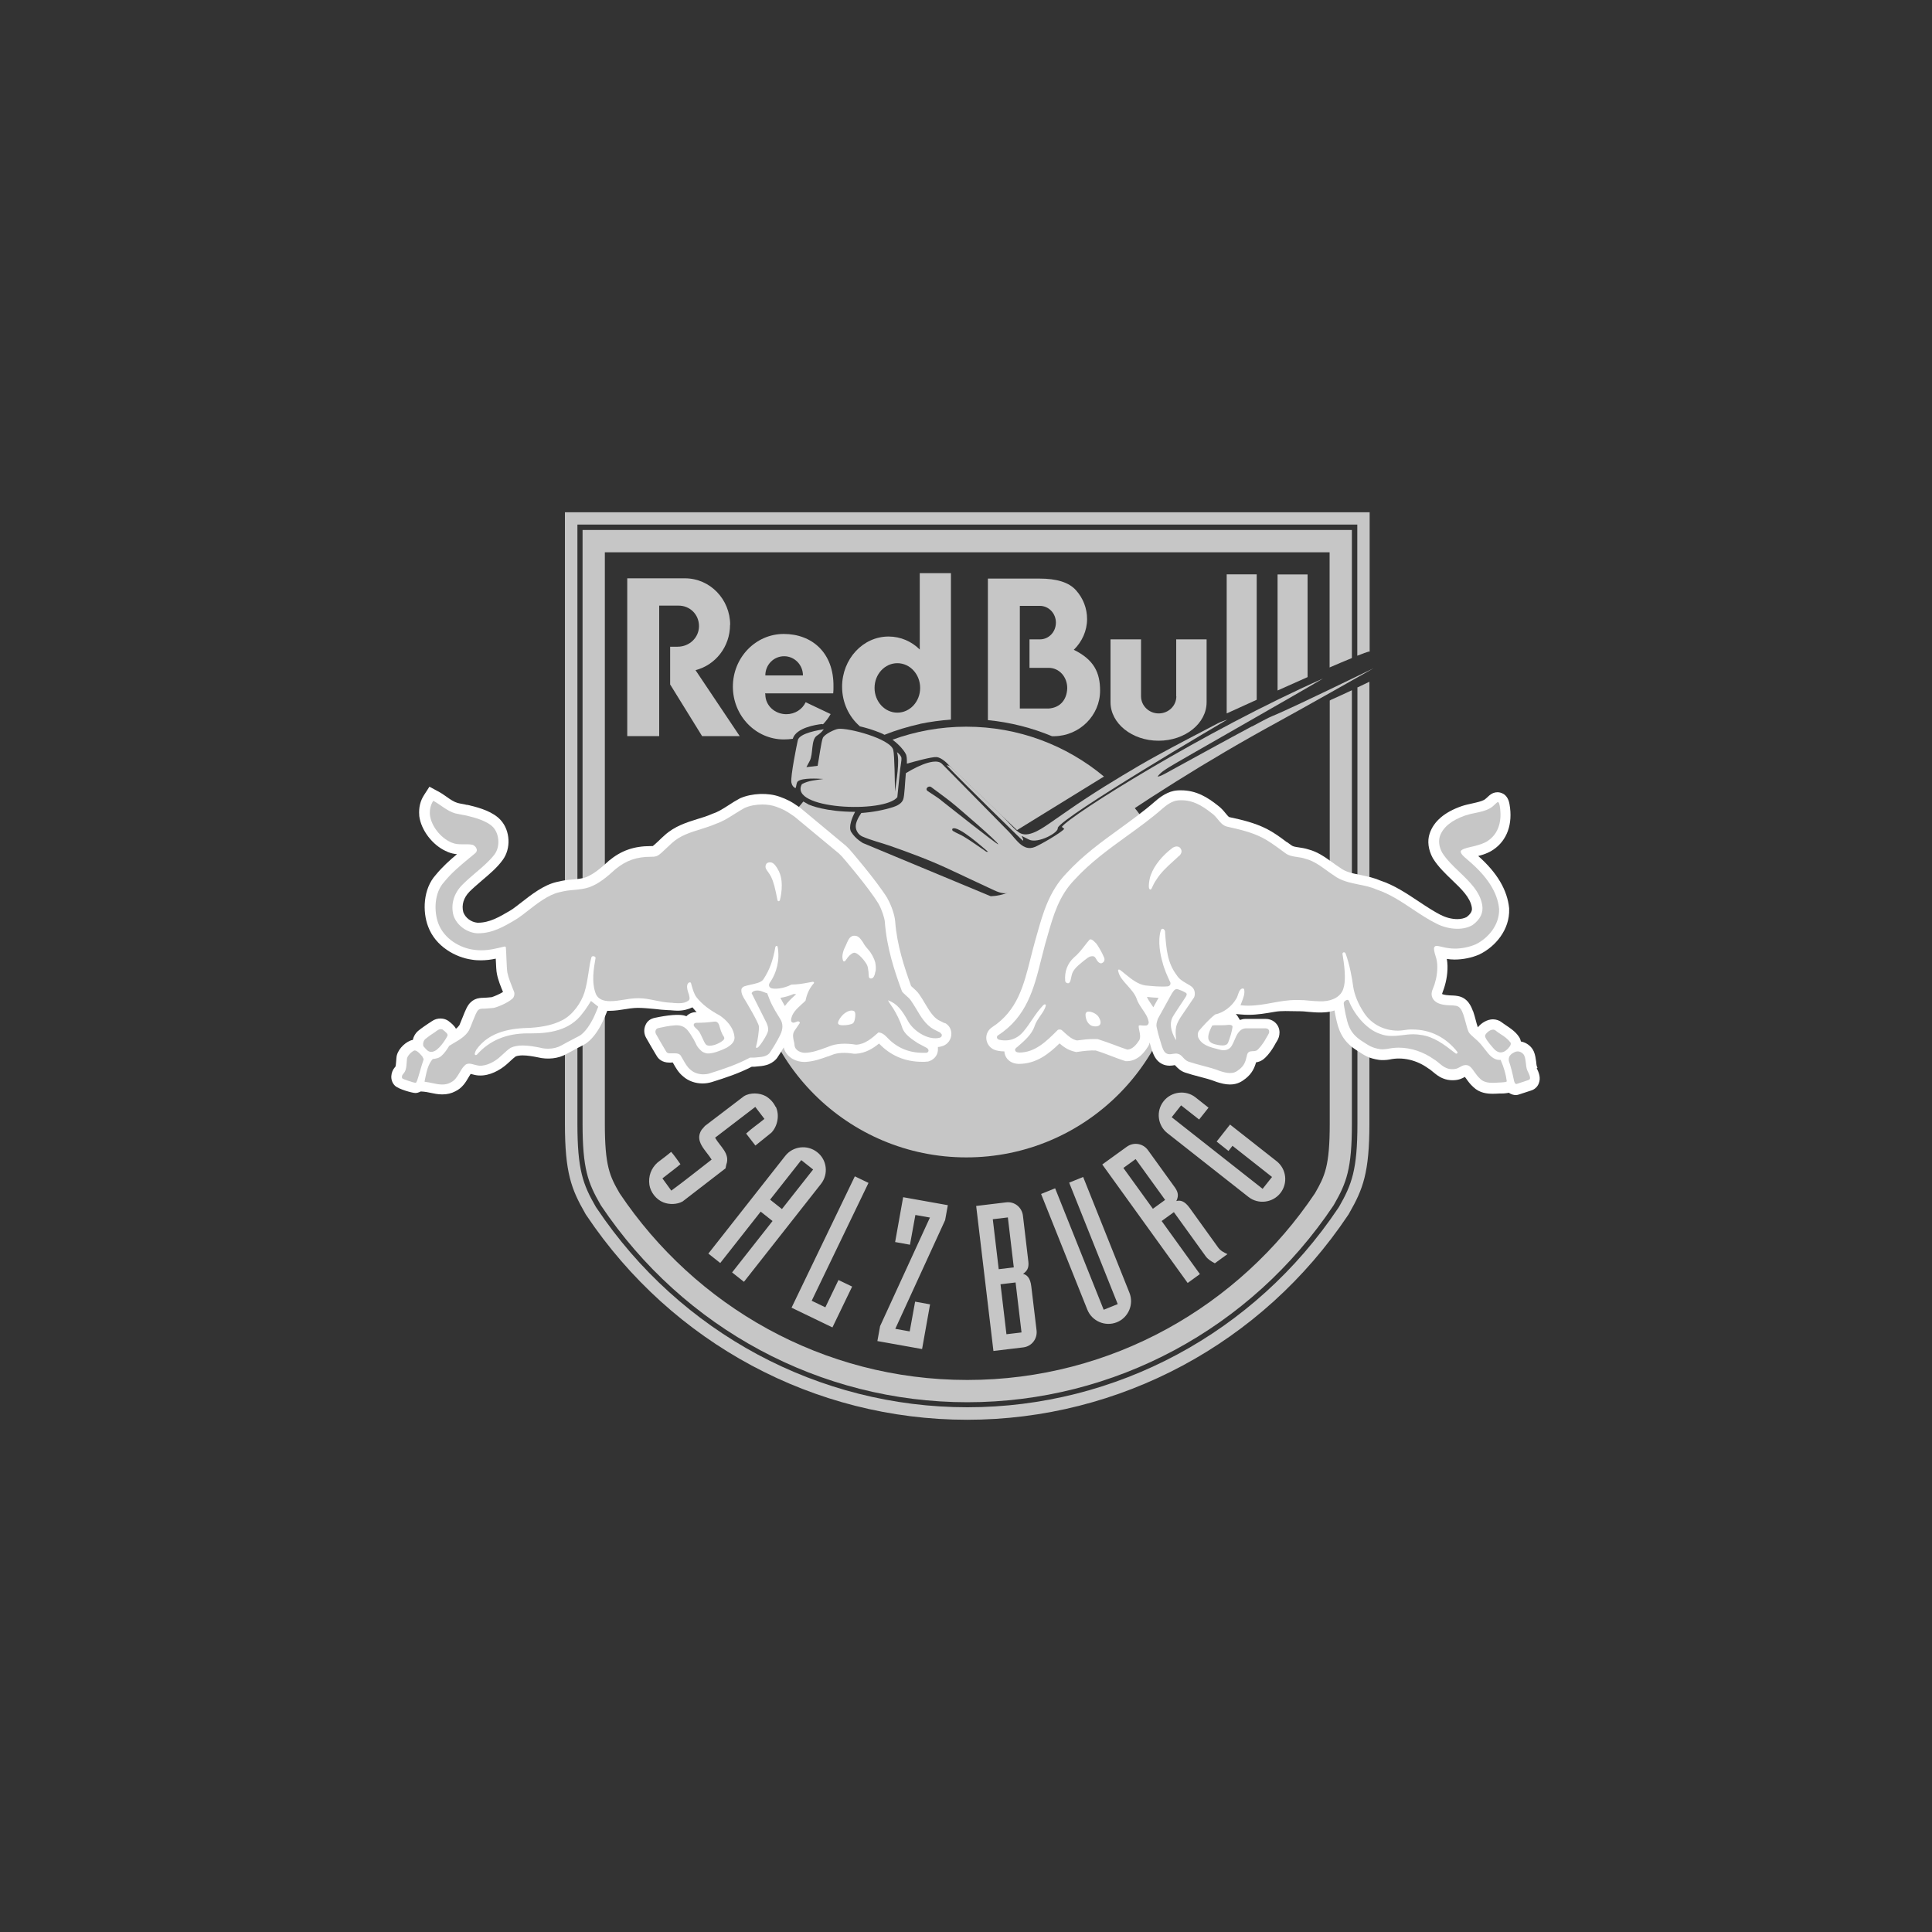
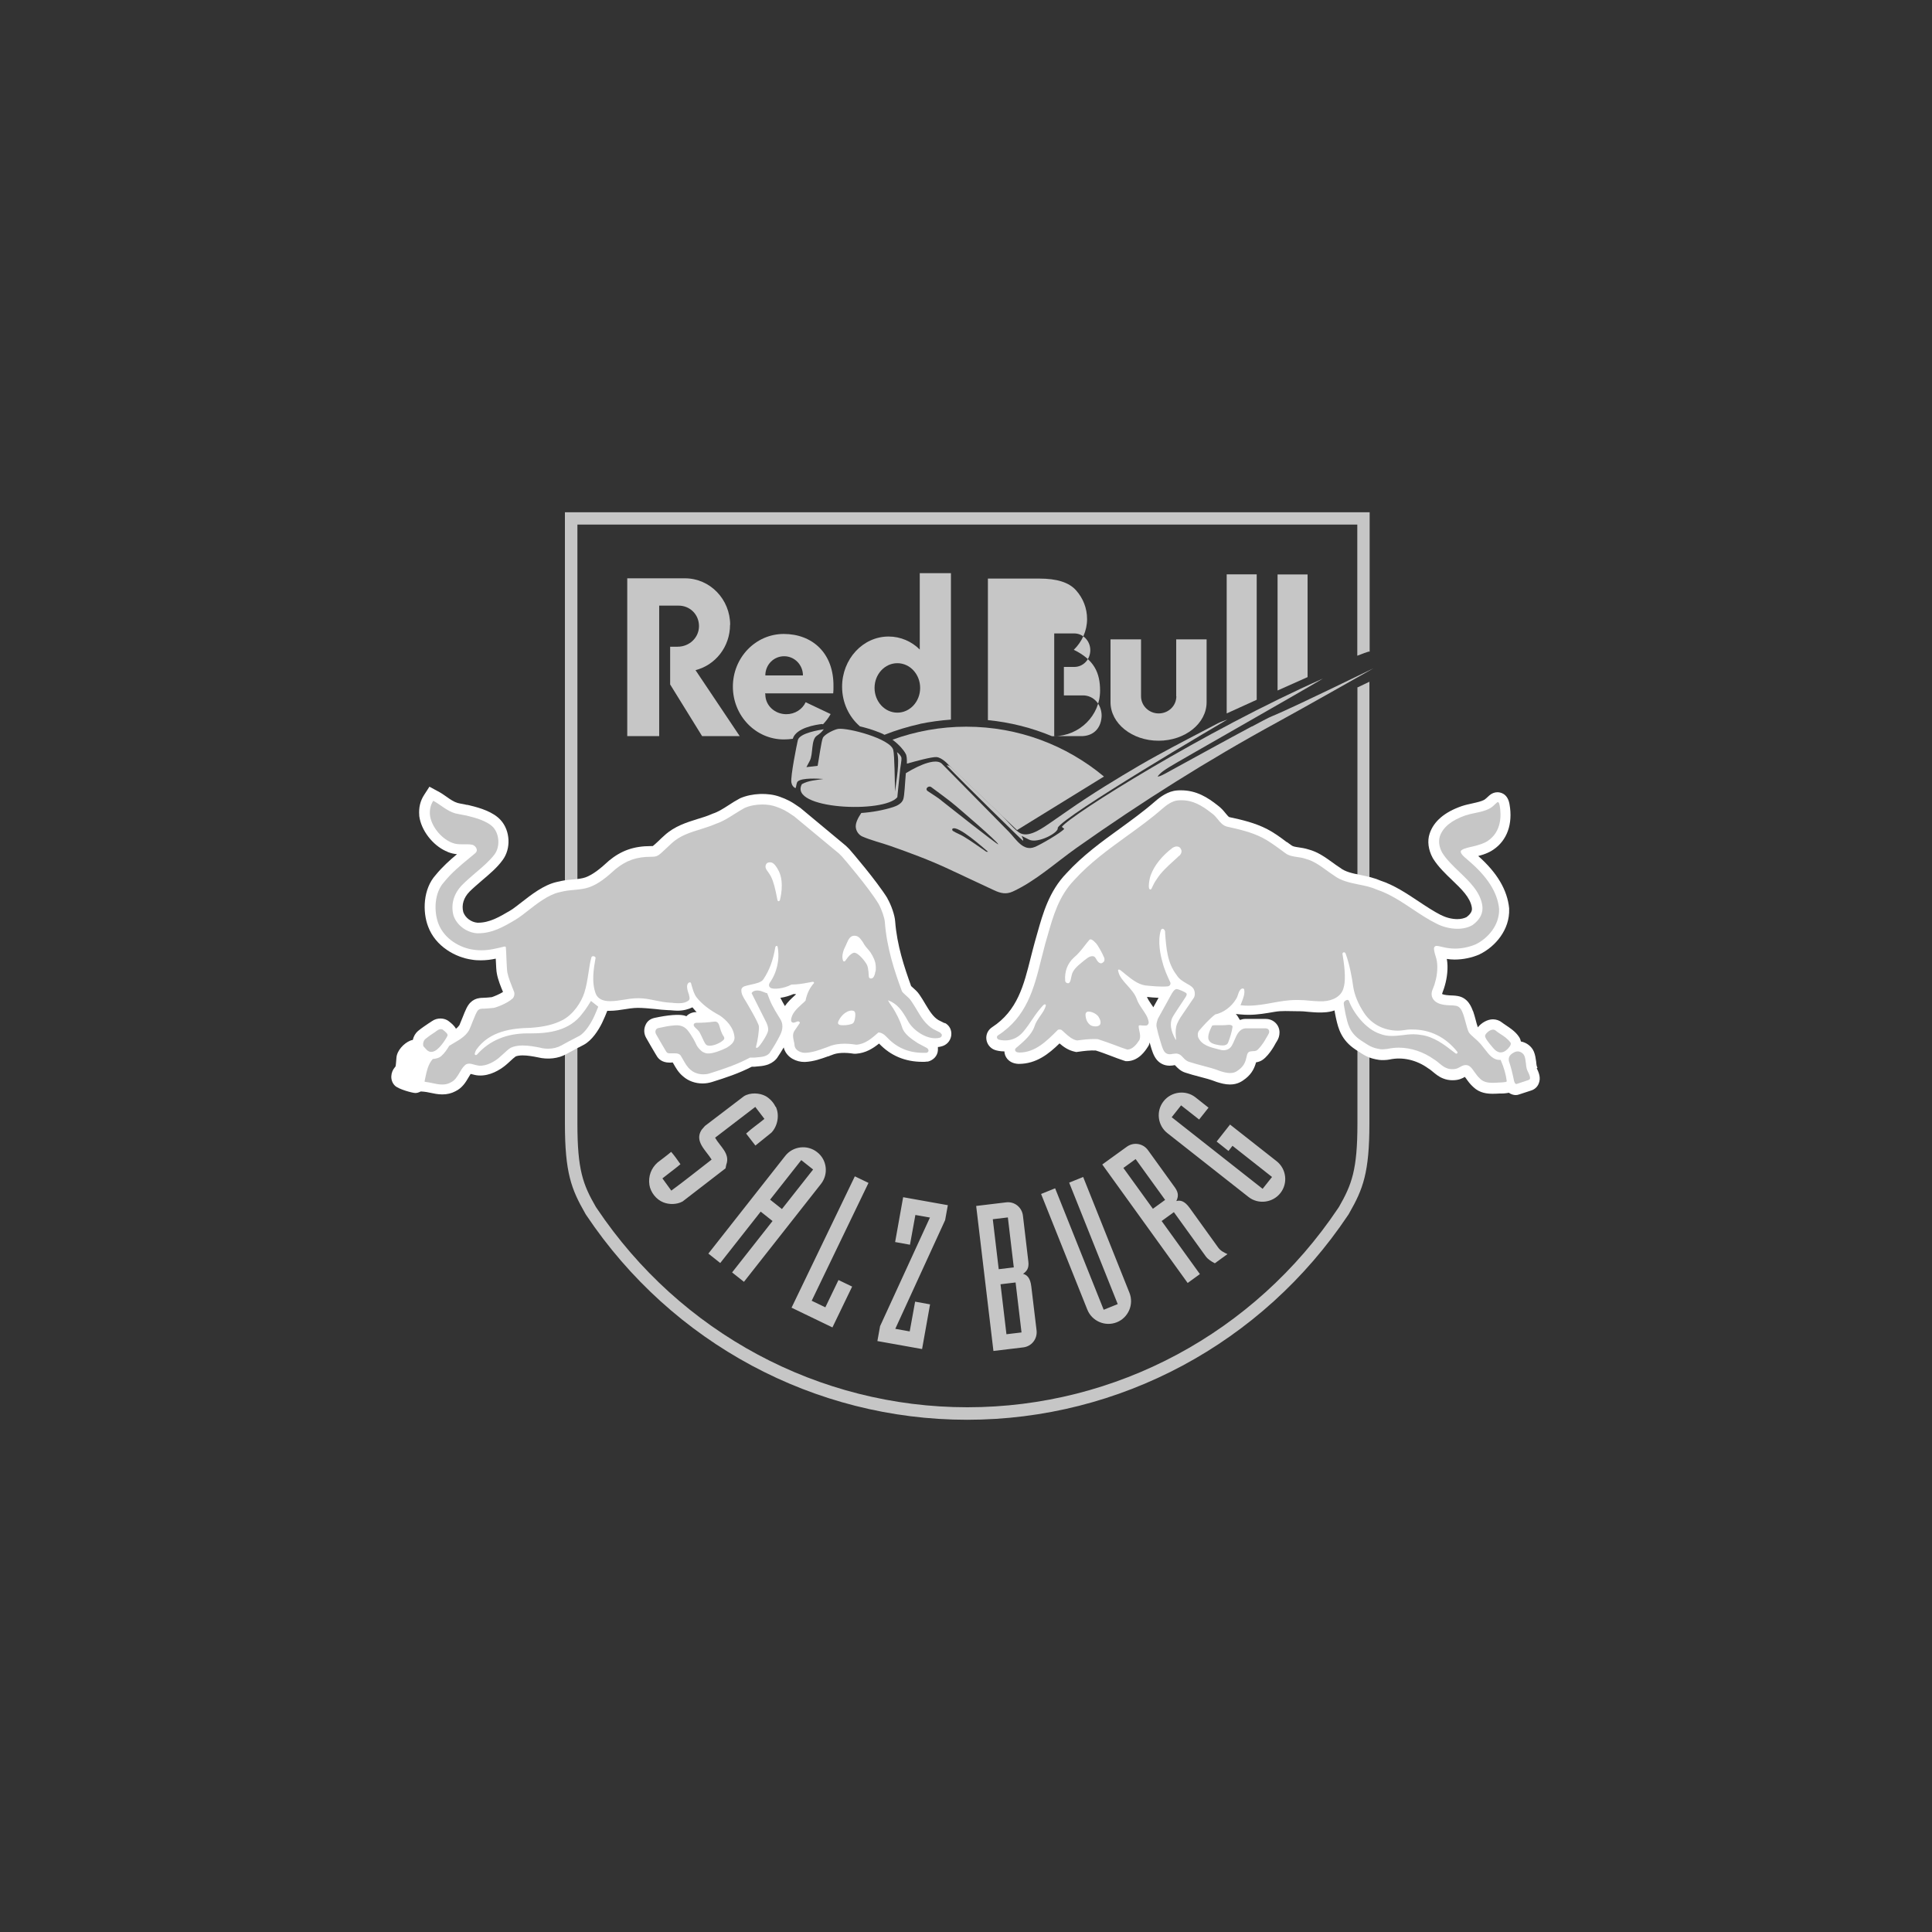
<svg xmlns="http://www.w3.org/2000/svg" id="Ebene_1" viewBox="0 0 150 150">
  <rect x="0" y="0" width="150" height="150" fill="#333333" stroke="none" />
  <defs>
    <style>.cls-1,.cls-2{fill:#c6c6c6;}.cls-3{fill:#fff;}.cls-2{fill-rule:evenodd;}</style>
  </defs>
  <path class="cls-2" d="M70.27,58.45h0s.01.02.01.02c.04.05.13.14.13.65,0,.05,0,.11,0,.17.57-.16,1.93-.54,2.3-.51.46.04.96.63.96.63l5.29,5.04,6.75-4.16c-2.9-2.42-6.63-3.87-10.69-3.87-2.01,0-3.94.36-5.73,1.01.56.41.87.83.98,1.01Z" />
-   <path class="cls-2" d="M87.88,62.46c-2.31,1.68-9.22,6.71-9.77,6.9-.66.23-1.2.22-1.2.22l-9.9-4.12s-.58-.31-.92-.86c-.25-.39.09-1.17.3-1.57-2.29,0-3.51-.52-3.56-.55h-.02c-.16-.09-.31-.17-.44-.25-2.52,2.93-4.05,6.74-4.05,10.91,0,9.23,7.48,16.72,16.71,16.72s16.71-7.48,16.71-16.72c0-4.06-1.45-7.79-3.86-10.68Z" />
-   <path class="cls-1" d="M103.32,54.35s-.05.02-.08.04v32.86c0,3.29-.38,4.06-1.15,5.4-5.86,8.74-15.76,14.49-26.99,14.49s-21.13-5.75-26.99-14.49c-.77-1.33-1.15-2.11-1.15-5.4v-44.37h56.27v8.94c.65-.28,1.24-.53,1.73-.73v-9.94h-59.73v46.1c0,3.49.42,4.59,1.38,6.26l.03.05.03.05c6.4,9.55,17.03,15.26,28.43,15.26s22.02-5.7,28.42-15.26l.03-.05.03-.05c.96-1.67,1.38-2.76,1.38-6.26v-33.66c-.53.25-1.12.52-1.66.76Z" />
  <path class="cls-2" d="M105.39,53.39v33.85c0,3.59-.44,4.73-1.43,6.46l-.04.06-.04.06c-6.48,9.67-17.23,15.44-28.77,15.44s-22.29-5.77-28.77-15.44l-.04-.06-.04-.06c-1-1.73-1.43-2.87-1.43-6.46v-46.51h60.55v10.18c.43-.17.73-.28.88-.32.03,0,.05,0,.08,0v-10.82h-62.48v47.47c0,3.81.5,5.09,1.56,6.94l.05.09.06.09c6.65,9.93,17.71,15.87,29.56,15.87s22.91-5.93,29.56-15.87l.06-.09.05-.09c1.06-1.85,1.56-3.13,1.56-6.94v-34.31c-.19.09-.53.26-.96.46Z" />
  <path class="cls-3" d="M66.38,78.17h0ZM65.25,79.41h0Z" />
  <path class="cls-2" d="M79.43,65.26c.04-.12-.08-.25-.11-.36l.58.29c.67.33,2.34-.55,2.22-.92.47-.94,12.66-8.11,13.18-8.41-.24.09-.52.18-.75.3-1.57.83-3.16,1.64-4.72,2.5-.9.49-1.8,1.02-2.68,1.55-.93.56-1.87,1.14-2.78,1.74-.93.6-1.83,1.25-2.75,1.88-.59.4-1.63,1.18-2.34.89-.45-.18-1.18-1.11-1.58-1.49l-3.7-3.53c-.13-.12-.31-.3-.49-.27,1.28,1.35,5.84,5.81,5.92,5.85Z" />
  <path class="cls-2" d="M97.19,56.4c-2.08,1.11-4.14,2.25-6.21,3.38-.15.08-.99.58-1.1.5.24-.32.59-.53.91-.73.75-.47,9.56-5.46,11.93-6.87-9.13,4.04-19.63,10.61-20.28,11.52l.19.15c-.25.31-1.88,1.25-2.29,1.41-.92.37-1.44-.6-2.03-1.2l-5.18-5.26c-.42-.43-1.61,0-2.8.73-.07.77-.1,1.71-.2,2.02-.11.34-.5.52-.78.61-.75.24-1.61.4-2.48.46-.28.41-.44.78-.43,1.06.01.34.24.65.52.77.69.3,1.46.48,2.17.73,1.51.53,3.02,1.09,4.48,1.77l3.57,1.67c.5.23.92.34,1.45.1,1.78-.82,3.34-2.25,4.95-3.39,5.04-3.56,10.24-6.84,15.6-9.76,1.93-1.05,7.45-4.18,7.45-4.18-10.64,5.17-6.34,2.87-9.42,4.51ZM76.58,66.13c-.58-.39-1.14-.81-1.74-1.17-.27-.17-.6-.28-.86-.45-.05-.04-.06-.1-.04-.16.39-.35,2.47,1.53,2.77,1.78h-.13ZM73.08,62.14c-.33-.26-.7-.48-1.04-.71-.28-.19.07-.47.26-.32.63.48,1.3.94,1.91,1.46.2.17,3.23,2.75,3.3,2.99-.12,0-4.06-3.12-4.44-3.42Z" />
  <path class="cls-2" d="M69.67,61.87l.22-2.17c.02-.19.12-.7.1-.85-.03-.17-.22-.37-.35-.45.24.7-.06,2.25-.15,3.06-.02-.6-.03-2.83-.14-3.24-.23-.87-3.5-1.73-4.27-1.63-.29.04-1.04.4-1.19.69-.12.23-.33,1.79-.41,2.18l-.87.1.26-.49c.28-.53.08-1.63.55-1.95.24-.16.35-.26.54-.5-.29.05-1.9.28-2.02.86-.08.35-.57,2.77-.5,3.26.03.2.15.39.33.45.07-.16.05-.42.18-.53.34-.28,1.55-.21,1.98-.18-.56.09-1.15.11-1.67.4-1.08,1.95,6.42,2.3,7.42,1Z" />
  <path class="cls-2" d="M60.23,85.92c.31.64.15,1.51-.34,2.02l-1.24,1-.72-.93c.44-.41.95-.75,1.42-1.14l-.71-.93-3.12,2.39c.37.67,1.19,1.23.87,2.09l-.06.29-3.33,2.57c-.43.24-1.03.26-1.5.07-.56-.22-.99-.79-1.08-1.35-.1-.67.13-1.3.64-1.75.35-.27.71-.53,1.05-.82.26.3.49.63.72.96-.45.38-.93.72-1.4,1.1l.69.95c1.04-.76,2.08-1.6,3.13-2.41-.43-.71-1.36-1.41-.78-2.31l.26-.3,3.03-2.31c.48-.3,1.22-.27,1.7,0,.31.18.61.5.75.82ZM96.93,92.93c.76.6,1.88.46,2.48-.3.6-.76.47-1.88-.3-2.48l-3.61-2.84-1.04,1.32.92.73.31-.4,3.07,2.42-.73.92-7.06-5.56.73-.92,1.4,1.1.73-.92-1.01-.8c-.76-.6-1.88-.46-2.48.3-.6.76-.47,1.88.3,2.48l6.29,4.95ZM87.22,90.68l.95-.69,2.29,3.17-.95.69-2.29-3.17ZM92.21,99.61l.95-.69-2.97-4.12.95-.69,2.48,3.44c.17.23.46.41.7.53l.98-.71c-.3-.14-.54-.26-.72-.51l-2.21-3.07c-.41-.57-.74-.62-1.04-.54.14-.3.21-.6-.1-1.04l-2.1-2.91c-.38-.53-1.11-.65-1.64-.27l-1.91,1.38,6.63,9.2ZM84.1,91.38l-1.09.44,3.77,9.43-1.09.44-3.77-9.43-1.09.44,3.59,8.98c.36.9,1.39,1.34,2.29.98.9-.36,1.34-1.39.98-2.29l-3.59-8.98ZM77.68,99.71l1.17-.14.46,3.88-1.17.14-.46-3.88ZM77.08,94.66l1.17-.14.46,3.88-1.17.14-.46-3.88ZM77.12,104.89l2.33-.28c.65-.08,1.1-.66,1.03-1.31l-.41-3.42c-.08-.69-.35-.9-.64-.98.27-.19.48-.42.41-.96l-.42-3.56c-.08-.65-.66-1.11-1.3-1.03l-2.33.28,1.34,11.26ZM55,97.33l.92.73,3.14-3.99.92.73-3.14,3.99.92.73,5.98-7.6c.6-.76.47-1.88-.3-2.47-.76-.6-1.88-.47-2.48.3l-5.98,7.6ZM62.21,90.07l.92.73-2.42,3.07-.92-.73,2.42-3.07ZM69.49,96.43l1.16.21.42-2.31,1.13.2-3.87,8.43-.21,1.16,3.47.62.62-3.47-1.16-.21-.42,2.31-1.12-.2,3.87-8.44.21-1.16-3.47-.62-.62,3.47ZM61.46,101.53l3.17,1.53,1.53-3.17-1.06-.51-1.02,2.12-1.06-.51,4.41-9.15-1.06-.51-4.92,10.21Z" />
  <path class="cls-1" d="M66.74,56.39c1.01.23,1.7.55,1.76.57.06.03.11.06.17.09.88-.35,1.8-.63,2.75-.84,0,0,0,0,.01-.01h0c.78-.16,1.58-.27,2.4-.33v-11.37h-2.42v5.93c-.63-.63-1.49-1.01-2.42-1.01-2,0-3.61,1.75-3.61,3.9,0,1.24.54,2.34,1.37,3.06ZM69.67,51.49c.98,0,1.77.86,1.77,1.92s-.79,1.92-1.77,1.92-1.77-.86-1.77-1.92.79-1.92,1.77-1.92Z" />
-   <path class="cls-1" d="M81.85,57.16c1.97-.03,3.56-1.61,3.56-3.54,0-1.4-.47-2.4-2.04-3.17.64-.63,1.03-1.47,1.03-2.39,0-.84-.31-1.61-.84-2.21-.56-.65-1.54-.93-2.87-.93h-3.99v10.99c1.75.17,3.42.6,4.98,1.25h.17ZM79.18,55.02v-7.98h1.56c.68,0,1.24.58,1.24,1.3s-.55,1.3-1.24,1.3h-.81v2.21h1.48c.83,0,1.45.7,1.45,1.58-.03.9-.55,1.52-1.45,1.58h-2.23Z" />
+   <path class="cls-1" d="M81.85,57.16c1.97-.03,3.56-1.61,3.56-3.54,0-1.4-.47-2.4-2.04-3.17.64-.63,1.03-1.47,1.03-2.39,0-.84-.31-1.61-.84-2.21-.56-.65-1.54-.93-2.87-.93h-3.99v10.99c1.75.17,3.42.6,4.98,1.25h.17Zv-7.98h1.56c.68,0,1.24.58,1.24,1.3s-.55,1.3-1.24,1.3h-.81v2.21h1.48c.83,0,1.45.7,1.45,1.58-.03.9-.55,1.52-1.45,1.58h-2.23Z" />
  <path class="cls-1" d="M95.24,55.39c.68-.31,1.48-.67,2.33-1.06v-9.74h-2.33v10.79Z" />
  <path class="cls-1" d="M91.33,54.06c0,.74-.61,1.33-1.37,1.33s-1.37-.6-1.37-1.33v-4.42h-2.37v4.88c0,1.65,1.67,2.99,3.73,2.99s3.73-1.34,3.73-2.99v-4.88h-2.36v4.42Z" />
  <path class="cls-1" d="M99.19,44.6v9.01c.78-.35,1.57-.7,2.33-1.04v-7.97h-2.33Z" />
  <path class="cls-1" d="M56.69,48.52c0-2-1.57-3.62-3.51-3.62-.06,0-.33,0-.39,0h-4.09v12.25h2.48v-10.13h1.48c.92-.01,1.61.7,1.61,1.59s-.74,1.6-1.66,1.6h-.58v2.93l2.48,4.01h2.92l-3.43-5.12c1.54-.39,2.68-1.81,2.68-3.52Z" />
  <path class="cls-1" d="M63.84,56.23h0s.05,0,.07-.01c.22-.23.42-.49.58-.78l-1.94-.92c-.25.55-.83.93-1.5.93-.9,0-1.63-.68-1.63-1.53,0-.05-.02-.03-.02-.09h5.29c.02-.16.02-.34.02-.51.04-2.65-1.68-4.1-3.86-4.1s-3.95,1.83-3.95,4.09,1.77,4.1,3.96,4.1c.24,0,.47-.02.69-.05.25-.86,1.81-1.1,2.29-1.15ZM60.88,50.95c.81,0,1.46.67,1.46,1.49h-2.92c0-.83.65-1.49,1.46-1.49Z" />
  <path class="cls-3" d="M119.37,82.9h0s-.05-.11-.06-.14c-.02-.09-.03-.19-.04-.3v-.02c-.04-.26-.07-.53-.18-.79-.17-.41-.57-.71-1.01-.79-.03-.18-.11-.31-.16-.38-.27-.4-.69-.67-1-.88-.09-.06-.18-.12-.22-.15l-.08-.06c-.2-.16-.45-.25-.71-.25-.43,0-.89.27-1.17.62-.05-.12-.13-.42-.17-.58-.06-.23-.12-.44-.18-.61v-.02s-.02-.04-.04-.07c-.11-.3-.38-1.02-1.18-1.15-.22-.04-.43-.04-.62-.05-.39-.02-.54-.08-.59-.11.01-.03.03-.09.06-.18.07-.18.12-.33.16-.48.16-.55.28-1.36.15-2.06.19.03.39.05.6.05.66,0,1.34-.14,1.94-.4l.03-.02c1.17-.57,2.33-1.88,2.27-3.51v-.05c-.14-1.41-.92-2.75-2.4-4.06.38-.1.79-.23,1.17-.49,1.07-.72,1.53-2,1.26-3.52l-.02-.1c-.17-.78-.74-.84-.92-.84-.23,0-.45.09-.63.25-.04.03-.07.07-.11.1-.09.08-.19.18-.27.23-.23.13-.56.2-.91.28-.26.06-.57.12-.86.22-1.32.46-2.16,1.17-2.48,2.12-.2.58-.11,1.27.24,1.91l.03.05c.4.64.97,1.18,1.48,1.67.71.68,1.39,1.33,1.52,2.1.02.14.07.4-.4.76-.19.1-.44.16-.73.16-.42,0-.89-.12-1.26-.32h-.02c-.58-.3-1.17-.69-1.74-1.07-.92-.61-1.87-1.25-2.97-1.61-.51-.22-1.05-.33-1.53-.43-.61-.12-1.18-.24-1.58-.56l-.06-.04c-.18-.11-.36-.25-.53-.37-.53-.38-1.13-.82-1.86-1.01-.28-.09-.55-.13-.76-.16-.28-.04-.44-.07-.55-.15-.12-.08-.24-.17-.36-.26h-.02c-.5-.38-1.01-.75-1.56-1.03-.92-.46-1.86-.69-2.9-.91-.05-.01-.19-.18-.29-.3-.15-.19-.35-.42-.61-.61-.77-.61-1.65-1.17-2.84-1.17-.11,0-.21,0-.31.01-.71.05-1.32.51-1.71.85-.87.76-1.81,1.44-2.73,2.11-1.41,1.02-2.88,2.08-4.16,3.48-1.34,1.39-1.82,3.11-2.25,4.63-.06.22-.12.44-.19.67-.12.42-.22.85-.33,1.26-.53,2.11-1.02,4.1-2.99,5.38-.32.21-.49.56-.45.93.04.37.29.7.64.83.16.06.43.12.76.12.01.22.09.42.23.59.14.16.4.36.86.38h.03c1.36,0,2.33-.78,3.16-1.59.3.26.67.53,1.17.64l.13.03.15-.02c.49-.07.93-.12,1.36-.1.4.12.81.28,1.21.43.31.12.63.24.96.35l.16.05h.14c.89-.04,1.39-.82,1.58-1.12l.04-.06.03-.06c.03-.07.05-.14.07-.21,0,0,0,0,0,0l.05.19c.12.41.24.84.51,1.16.25.29.59.45.99.45h0c.15,0,.28-.02.37-.04.02,0,.03,0,.04,0,.01.01.03.03.04.04.16.17.39.42.77.54.36.12.73.22,1.08.31.43.11.88.23,1.29.39l.05.02c.32.1.67.2,1.04.2.58,0,.93-.23,1.23-.47.49-.39.68-.83.8-1.25.07-.01.16-.03.27-.07.6-.2,1.2-1.31,1.2-1.32.04-.08.09-.16.13-.22.15-.23.22-.46.22-.71,0-.58-.46-1.04-1.05-1.05h-.09s-1.18,0-1.51,0h-.03c-.14,0-.27.04-.39.08,0,0-.01-.02-.02-.03-.09-.11-.18-.35-.3-.41,0,0,.03-.01.04-.02l.32.03c.2.02.41.03.62.03.72,0,1.38-.12,2.02-.23.56-.1,1.12-.05,1.69-.05.06,0,.12,0,.17,0h.03c.24,0,.49.02.75.05.26.02.56.05.87.05.11,0,.22,0,.32-.01.3-.01.58-.06.83-.15.02.14.06.32.1.53l.04.18c.15.64.37,1.6,1.51,2.34l.17.11c.53.35.85.56,1.64.68.2.03.58.02.82-.03,1-.22,2.11.04,3,.69l.08.05c.07.04.17.13.27.21.21.17.46.39.8.52.22.09.47.14.72.14h.02c.49,0,.76-.15.95-.26,0,0,0,0,0,0,.03.04.07.09.1.13.14.2.31.44.57.67.48.46,1.08.51,1.49.51.19,0,.38-.01.54-.02.06,0,.12,0,.18,0,.11,0,.22-.01.29-.02.12-.01.2-.03.24-.04.21.15.43.18.53.18.09,0,.17-.01.25-.04l.95-.31c.27-.08.49-.28.59-.53.2-.46,0-.89-.15-1.21ZM89.54,78.2s-.05-.07-.07-.11c-.03-.04-.06-.09-.1-.14-.14-.21-.26-.39-.32-.55.28.03.59.06.9.07l-.41.74Z" />
  <path class="cls-3" d="M73.36,79.45l-.5-.25c-.43-.26-.71-.74-1.02-1.25-.14-.24-.29-.49-.45-.72-.15-.23-.37-.42-.55-.58-.03-.03-.07-.06-.1-.09-.53-1.47-1.1-3.17-1.24-5.03-.03-.46-.3-1.26-.6-1.77v-.02c-.86-1.38-2.83-3.67-2.94-3.79-.07-.08-.16-.16-.23-.23l-.05-.05-3.51-2.92-.05-.04c-.74-.52-1.01-.64-1.58-.85-.9-.33-2.16-.28-3.06.11l-.06.03c-.3.16-.59.34-.86.52-.42.27-.81.52-1.22.65l-.07.03c-.34.15-.74.28-1.12.39-.83.26-1.77.55-2.55,1.26-.19.17-.35.32-.48.45-.19.18-.37.34-.44.39-.02,0-.06,0-.15,0-1.31,0-2.29.34-3.26,1.14l-.03.03c-.59.54-1.18,1.04-1.79,1.26-.25.09-.57.12-.92.16h-.04c-.59.05-.72.07-1.28.2-1,.23-1.96.98-2.74,1.59-.34.27-.57.43-.66.5-.07.04-.15.1-.22.14-.85.5-1.59.93-2.48.93h-.04c-.49-.04-.94-.38-1.1-.82-.15-.56.03-1.13.48-1.59.3-.3.65-.59.98-.88.6-.51,1.17-.99,1.59-1.57.67-.89.6-2.29-.15-3.11-.57-.63-1.57-.94-2.37-1.13l-.07-.02s-.09-.02-.15-.03h-.05c-.09-.03-.18-.04-.27-.06-.15-.03-.3-.05-.44-.09-.27-.08-.56-.27-.85-.48-.21-.15-.43-.3-.68-.43l-.65-.35-.4.62c-.31.47-.44,1-.39,1.61v.04c.14,1.1,1.02,2.26,2.09,2.74h.02s.08.04.11.06c.25.1.49.15.71.17-.58.48-1.15,1-1.65,1.61-.98,1.08-1.04,2.84-.59,4.01.57,1.54,2.13,2.4,3.41,2.57.23.04.45.05.68.05.4,0,.79-.05,1.16-.13,0,0,0,0,0,.01.03.58.04.95.09,1.17.09.48.31,1.02.46,1.37,0,.01,0,.02.01.04-.29.18-.71.35-.87.4-.23.03-.47.04-.66.05-.13,0-.23.01-.28.02-.27.03-.52.15-.71.34-.25.24-.4.62-.61,1.15-.08.21-.17.43-.25.61-.07.1-.16.2-.27.28-.14-.25-.37-.44-.52-.55h0s-.02-.02-.02-.02c-.36-.29-.92-.3-1.32-.02-.06.04-.12.08-.18.12l-.05.03c-.25.17-.54.36-.85.61-.2.17-.35.42-.41.7-.07.01-.14.03-.21.06-.48.2-1.02.76-1.06,1.32-.02.2-.04.58-.07.68,0,0-.02.03-.05.06-.32.36-.42,1.01,0,1.43.28.28,1.36.57,1.58.57h.05l.13-.02.06-.02c.07-.02.13-.05.19-.08l.25.02c.13.01.28.04.47.08.28.06.61.13.95.13.37,0,.71-.08,1.01-.24.55-.26.82-.73,1.02-1.07.06-.1.12-.2.17-.28.03,0,.06.02.09.02.15.04.33.09.54.1.88.05,1.65-.45,2.03-.75.15-.12.29-.25.42-.37.14-.13.29-.27.42-.36.13-.05.32-.08.54-.08.38,0,.82.08,1.17.15.77.19,1.6.1,2.22-.25.34-.19.67-.37.94-.51l.05-.02c.15-.08.28-.15.38-.2.63-.35,1.11-1.1,1.4-1.68.14-.28.36-.81.41-.95.06,0,.12,0,.18,0h0c.41,0,.85-.07,1.23-.13.26-.04.51-.08.7-.09h.03c.07,0,.15-.01.23-.01.38,0,.94.05,1.35.09.35.04.58.07,1.04.09.06,0,.13,0,.2.01.15.01.31.03.49.03.47,0,.85-.11,1.16-.26.09.09.23.29.33.37-.01,0-.03,0-.04,0-.3,0-.57.12-.76.32-.26-.12-.69-.12-1.08-.09-.46.04-.88.11-1.35.21-.35.07-.6.24-.74.56-.15.33-.13.7.06,1.02.24.43.47.81.71,1.22l.11.18c.11.19.39.5.97.5.07,0,.15,0,.24-.01,0,0,.02,0,.02,0,.02.03.03.05.05.08.18.32.39.71.78,1.02.39.34.93.53,1.49.53.25,0,.49-.04.72-.11,1.06-.33,2.09-.67,3.1-1.19h.13s.08,0,.08,0c.06,0,.13-.01.2-.02.4-.03,1.02-.07,1.48-.57l.04-.05.04-.05c.18-.27.35-.53.51-.81,0,.03.02.06.03.1v.02c.25.7.96,1.01,1.57,1.01h.04c.69-.03,1.28-.25,1.81-.44h.04c.07-.04.15-.07.22-.09l.05-.02c.4-.17.98-.2,1.68-.09h.09s.09,0,.09,0c.74-.05,1.31-.41,1.78-.79.89.94,2.02,1.42,3.37,1.42.05,0,.1,0,.15,0l.22-.02h.06c.44-.12.74-.45.77-.88,0-.09,0-.17,0-.25.08,0,.16-.02.24-.04.42-.09.72-.41.79-.82.07-.44-.13-.83-.51-1.02ZM61.78,77.22s-.08.07-.12.11c-.22.2-.5.46-.72.78-.16-.27-.26-.46-.35-.64.36-.05.72-.16,1.01-.29.06,0,.12,0,.19,0,0,.01,0,.03-.01.04Z" />
  <path class="cls-1" d="M95.66,79.64c-.05-.06-.15-.07-.21-.07-.02,0-.05,0-.07,0-.18.02-.34.03-.51.03-.1,0-.18,0-.26,0-.07,0-.13,0-.2,0-.1,0-.19,0-.28.02h-.02s0,.02,0,.02c-.01.02-.34.6-.3.96.05.39.45.47.75.53.11.02.23.04.36.04.22,0,.36-.07.43-.22.18-.47.29-.85.34-1.2.01-.05,0-.09-.02-.11Z" />
  <path class="cls-1" d="M117.26,80.93c-.19-.27-.51-.49-.78-.66-.12-.08-.23-.15-.3-.21l-.05-.04c-.06-.05-.13-.08-.21-.08-.29,0-.62.35-.62.48,0,.18.24.49.58.89l.07.08c.17.2.35.31.54.32h0c.19,0,.34-.06.51-.22.12-.11.39-.39.27-.56Z" />
  <path class="cls-1" d="M118.64,83.24c-.05-.11-.1-.21-.11-.28-.03-.13-.05-.27-.06-.41-.03-.22-.05-.42-.12-.58-.08-.19-.31-.34-.52-.34-.08,0-.15.02-.22.05-.33.16-.52.34-.46.7.18.53.27.92.38,1.44.01.08.07.34.19.34,0,0,.02,0,.03,0l.93-.31s.08-.04.1-.08c.05-.12-.04-.33-.14-.54Z" />
  <path class="cls-1" d="M56.15,80.42s-.05-.09-.08-.15c-.08-.16-.13-.32-.17-.46-.08-.29-.15-.54-.47-.49-.45.06-.88.09-1.36.09,0,0-.16,0-.2.11-.05.12.07.23.2.35.07.07.15.14.2.21.09.13.17.32.26.5.13.29.24.54.38.58.05.02.12.03.19.03.3,0,.72-.16,1.02-.4.17-.14.12-.24.04-.37Z" />
  <path class="cls-1" d="M34.41,79.97l-.02-.02c-.09-.07-.26-.06-.37.01-.08.05-.16.1-.23.16-.25.16-.5.33-.78.56-.1.08-.15.24-.16.36,0,.09,0,.17.05.22.02.02.22.25.26.28.07.05.17.13.32.13.08,0,.17-.02.27-.07.48-.24.98-1.13.99-1.18.05-.14-.11-.27-.32-.44Z" />
-   <path class="cls-1" d="M32.83,82.08c-.1-.14-.43-.52-.61-.52-.02,0-.03,0-.05,0-.25.1-.55.44-.57.63-.06.86-.09.95-.32,1.22-.07.07-.11.24-.04.32.07.07.91.34,1.01.34h.02c.08-.02.14-.22.31-.81.09-.32.2-.68.31-1.01,0-.02,0-.05-.07-.16ZM32.25,84.02h0s0,0,0,0Z" />
  <path class="cls-1" d="M73,80.17c-.24-.12-.52-.26-.52-.26-.62-.36-.98-.96-1.32-1.54-.14-.23-.28-.46-.43-.68-.1-.15-.27-.3-.42-.43-.13-.12-.25-.23-.28-.29-.57-1.54-1.18-3.36-1.33-5.38-.02-.31-.24-.98-.49-1.42-.8-1.31-2.73-3.55-2.83-3.66-.07-.07-.14-.14-.2-.2l-.05-.05-3.46-2.87c-.69-.48-.9-.57-1.39-.75-.32-.12-.69-.18-1.09-.18-.49,0-.98.09-1.38.27-.28.15-.54.32-.8.48-.44.28-.9.57-1.4.74-.39.17-.8.3-1.21.43-.78.24-1.6.49-2.24,1.08-.19.17-.34.32-.47.44-.59.56-.66.62-1.14.62-1.13,0-1.92.28-2.75.95-.66.6-1.31,1.16-2.07,1.42-.34.12-.72.16-1.12.2-.57.05-.66.06-1.21.19-.82.19-1.69.86-2.43,1.44-.24.19-.56.44-.72.54-.08.05-.18.11-.25.16-.91.54-1.78,1.04-2.88,1.04-.03,0-.06,0-.08,0-.82-.06-1.58-.63-1.83-1.38-.23-.85.02-1.72.69-2.39.32-.32.68-.63,1.03-.93.57-.48,1.1-.94,1.47-1.43.43-.58.38-1.55-.1-2.09-.48-.53-1.56-.79-1.97-.89l-.07-.02s-.11-.02-.15-.03c-.26-.05-.5-.09-.76-.15-.64-.18-1.14-.67-1.71-.98-.22.34-.29.7-.26,1.11.11.86.82,1.75,1.62,2.11.03.01.07.03.1.04.25.11.52.12.76.12.05,0,.11,0,.16,0,.05,0,.11,0,.16,0,.15,0,.34,0,.5.04.15.04.31.19.34.39.01.11-.04.2-.18.31-.13.11-.27.22-.4.33-.68.56-1.39,1.15-1.96,1.86-.77.83-.8,2.27-.45,3.21.46,1.23,1.72,1.92,2.77,2.05.19.03.37.04.57.04.62,0,1.21-.15,1.78-.29.02,0,.04,0,.05,0,.03,0,.08,0,.08.13.02.25.03.54.04.82.02.45.04.88.07,1.06.08.4.28.89.41,1.22.06.14.1.25.12.3.05.18,0,.38-.12.5-.43.4-1.31.71-1.47.73-.26.03-.54.05-.74.06-.1,0-.18,0-.23.01-.1.01-.18.05-.24.11-.12.12-.26.47-.42.87-.09.24-.19.49-.29.7-.28.46-.74.73-1.19.99-.11.06-.22.13-.33.2h-.01c-.18.3-.37.58-.61.79-.18.17-.42.21-.65.24h-.02s-.01.01-.01.01c-.35.4-.46.93-.57,1.45-.02.08-.03.16-.05.24v.07s.03,0,.03,0c.18.02.37.06.56.1.26.06.52.11.78.11.25,0,.46-.05.65-.16.33-.15.51-.46.69-.76.11-.19.23-.4.39-.55.09-.1.21-.15.35-.15.13,0,.27.04.41.08.13.03.26.07.38.08.62.03,1.2-.35,1.49-.58.12-.1.25-.22.37-.33.19-.17.38-.36.58-.48.25-.12.55-.18.93-.18.46,0,.96.09,1.35.17.21.06.43.08.64.08.37,0,.72-.09,1.01-.25.34-.19.69-.38.97-.52.16-.09.31-.16.42-.22.49-.27.91-1.02,1.07-1.33.15-.29.4-.92.4-.92v-.03s-.56-.44-.56-.44l-.02.04s-.38.63-.63.92c-1.01,1.38-2.66,1.56-3.99,1.56-.09,0-.18,0-.27,0-1.64,0-2.96.55-3.93,1.64-.05.05-.12.06-.16.02-.02-.03-.03-.07-.01-.12.03-.11.04-.15.11-.27,1.03-1.46,2.78-1.67,4.2-1.7,1.04-.07,1.81-.25,2.47-.59.85-.43,1.48-1.39,1.72-2.14.16-.5.24-1.03.32-1.54.06-.41.12-.83.23-1.21.02-.05.07-.08.12-.08.01,0,.02,0,.04,0,.05,0,.16.05.16.13-.14.8-.34,1.9.03,2.82.17.36.53.54,1.11.54.35,0,.73-.06,1.1-.12.29-.05.56-.09.79-.1.1,0,.2-.01.3-.01.46,0,.9.09,1.33.18.38.08.76.15,1.16.17.07,0,.15,0,.23.02.14.01.28.02.42.02.34,0,.57-.07.75-.21.12-.1.08-.25.03-.44v-.03s-.03-.07-.04-.1c-.08-.25-.19-.62,0-.8.03-.02.07-.04.11-.04.03,0,.08.01.09.06.02.07.04.14.06.22.09.3.17.61.37.88.4.52,1.03,1,1.8,1.41.5.34,1.1.92,1.15,1.73,0,.37-.35.62-.62.78-.42.21-1.07.46-1.46.44-.27-.01-.49-.18-.5-.2-.41-.37-.36-.5-.62-.94-.14-.23-.29-.48-.47-.69-.25-.28-.57-.39-1-.35-.41.03-.79.11-1.25.21-.09.02-.17.08-.2.16-.04.09-.03.2.02.3.23.42.46.8.7,1.21l.11.18c.06.1.18.11.28.11.06,0,.12,0,.18,0,.07,0,.14,0,.21,0,.21,0,.34.05.43.16.07.11.14.23.2.34.16.28.32.58.59.79.25.22.61.34.98.34.17,0,.33-.02.48-.07,1.08-.34,2.14-.69,3.14-1.23h.33c.07,0,.15-.01.22-.02.35-.03.71-.05.96-.32.32-.47.6-.94.84-1.43.22-.45.22-.88,0-1.22-.64-1.02-.75-1.29-1.01-1.99v-.02s-.03,0-.03,0c-.08-.02-.15-.05-.22-.08-.16-.06-.32-.13-.51-.13h-.02c-.22,0-.37.08-.43.2v.02s1.15,2.29,1.15,2.29c.07.18.16.36.12.63-.04.27-.61,1.16-.79,1.28-.04.03-.08.04-.1.04-.01,0-.07-.01-.03-.15.11-.37.24-1.25.21-1.53-.04-.32-1.01-1.93-1.05-2l-.02-.03c-.15-.24-.31-.5-.29-.8,0-.14.13-.23.22-.27.17-.06.33-.09.5-.13.41-.09.84-.18.99-.42.47-.71.74-1.44.92-2.46,0-.05.04-.13.1-.13.04,0,.08.01.09.1.17.97-.06,1.98-.63,2.78-.03.05-.06.14-.04.22.01.08.11.15.11.15.22.15,1.04.07,1.63-.25.45,0,.88-.07,1.29-.15.13-.02.26-.05.39-.07.04.02.07.06.08.09-.35.39-.56.83-.67,1.38-.1.1-.2.2-.31.29-.38.35-.79.73-.81,1.23,0,0-.01.18.18.19.06,0,.13-.03.19-.05.07-.03.15-.06.2-.05.06.01.11.06.11.12l-.43.63c-.16.26-.09.54-.03.82.05.15.03.27.07.4.11.32.49.47.8.47.56-.02,1.08-.21,1.57-.39.09-.03.18-.06.27-.1.54-.23,1.27-.28,2.13-.14.69-.04,1.21-.5,1.72-.95.21,0,.44.13.67.38.75.8,1.67,1.2,2.81,1.2.04,0,.08,0,.13,0h.12c.12-.04.15-.09.16-.17,0-.09-.06-.18-.19-.24l-.64-.34c-.51-.33-1.07-.72-1.22-1.23-.17-.55-.47-1.11-.7-1.48-.05-.07-.1-.15-.15-.22-.09-.13-.18-.26-.25-.4h0c.7.25,1.09.76,1.56,1.62.35.64,1.26,1.33,2.12,1.33.11,0,.22-.01.33-.04.09-.02.15-.08.17-.16.01-.07,0-.14-.08-.18ZM60.56,69.86c-.02.07-.06.11-.11.11-.02,0-.07,0-.09-.1-.18-.92-.29-1.38-.5-1.81-.07-.14-.15-.25-.22-.35-.16-.21-.29-.4-.14-.64.04-.07.15-.12.28-.12.06,0,.12.01.16.03.18.08.35.3.53.66.45.91.09,2.2.09,2.21ZM66.38,79.07s-.03.26-.15.37c-.12.11-.56.17-.79.16-.23,0-.31-.04-.36-.11-.05-.08.03-.24.03-.24.03-.06.3-.62.85-.77,0,0,.18-.06.34.02.17.08.09.5.08.56ZM67.96,75.44c-.03.21-.08.32-.11.37-.03.05-.08.16-.24.16-.17,0-.16-.2-.16-.23,0,0-.02-.57-.13-.81-.12-.26-.69-.99-1.02-.96-.08,0-.3.14-.46.34-.19.25-.19.28-.25.32-.06.04-.14.02-.16-.13-.03-.15-.05-.27.02-.55.07-.28.14-.35.22-.55,0,0,.17-.4.24-.5.18-.27.41-.25.41-.25.06,0,.27-.02.49.25.25.32.2.29.27.4.07.11.15.23.36.46.21.23.44.67.51.95.06.28.06.51.03.72Z" />
  <path class="cls-1" d="M116.99,83.98c-.07-.56-.22-1.09-.47-1.66v-.03s-.04,0-.04,0c-.54.03-.87-.4-1.2-.83-.11-.14-.21-.27-.31-.39-.17-.19-.35-.36-.52-.5-.19-.17-.35-.31-.42-.44-.08-.16-.16-.46-.24-.76-.06-.21-.11-.41-.16-.55-.01-.03-.02-.06-.03-.09-.1-.26-.22-.58-.55-.64-.17-.03-.35-.04-.53-.04-.49-.02-.98-.11-1.23-.45-.23-.32-.14-.62,0-.94.06-.14.1-.26.13-.39.18-.59.23-1.32.1-1.83-.02-.08-.05-.16-.07-.24-.07-.21-.15-.54-.1-.64.05-.1.11-.12.21-.12.09,0,.18.03.28.05.07.02.12.03.18.04.24.06.6.12.93.12.55,0,1.12-.12,1.62-.33.94-.46,1.86-1.48,1.82-2.75-.12-1.29-.92-2.53-2.43-3.8-.04-.03-.07-.06-.11-.1-.2-.16-.43-.37-.44-.55,0-.18.47-.29.76-.36.07-.02.13-.03.18-.04l.08-.02c.38-.1.77-.2,1.09-.42,1.08-.73,1.04-2.01.92-2.72,0-.02-.01-.04-.02-.07-.02-.09-.04-.21-.13-.21-.03,0-.05.01-.08.04-.03.03-.06.06-.1.09-.12.12-.26.25-.42.34-.34.2-.76.29-1.16.37-.25.05-.52.11-.76.19-1.07.37-1.74.92-1.98,1.62-.12.37-.06.83.18,1.27.35.56.86,1.04,1.35,1.51.77.74,1.58,1.51,1.76,2.55.1.61-.15,1.12-.75,1.56-.32.19-.72.29-1.18.29-.55,0-1.15-.15-1.64-.41-.63-.31-1.24-.72-1.83-1.11-.88-.59-1.8-1.2-2.81-1.53-.44-.2-.93-.3-1.4-.39-.67-.14-1.36-.28-1.92-.71-.19-.12-.38-.26-.56-.39-.51-.37-1.03-.74-1.62-.89-.22-.08-.44-.11-.65-.14-.32-.05-.63-.09-.91-.29-.13-.09-.25-.18-.38-.28-.47-.34-.96-.7-1.44-.94-.83-.42-1.73-.63-2.72-.85-.32-.08-.52-.32-.72-.57-.14-.17-.29-.35-.47-.47-.77-.61-1.46-1.01-2.36-1.01-.08,0-.17,0-.25.01-.47.03-.93.39-1.23.65-.89.78-1.86,1.48-2.79,2.15-1.38,1-2.82,2.04-4.04,3.38-1.2,1.24-1.64,2.79-2.07,4.3-.06.22-.13.44-.19.66-.11.41-.22.83-.32,1.24-.55,2.22-1.12,4.43-3.34,5.86-.15.09-.09.28.04.33.06.02,1.11.34,1.91-.6.58-.68.87-1.33,1.54-2.05.02-.02.1-.1.16-.08.05.01.07.04.05.12-.08.29-.26.54-.43.78-.17.25-.35.51-.44.8-.21.64-.81,1.15-1.33,1.6,0,0-.08.05-.13.11-.05.06-.05.09-.05.09-.01.14.1.23.32.24h0c1.24,0,2.12-.88,2.98-1.74.04-.04.08-.05.14-.05.04,0,.08,0,.14.02.06.03.19.16.29.25.28.25.57.51.94.58h0s0,0,0,0c.45-.06.86-.11,1.28-.11.12,0,.24,0,.34.01.45.14.9.31,1.34.47.31.12.63.24.95.34h0s0,0,0,0c.41-.02.71-.4.93-.74.1-.24.05-.48,0-.71-.03-.14-.06-.28-.05-.41.08-.04.18-.03.29-.01.1.01.24,0,.29,0,.11-.01.22-.14.19-.3-.08-.41-.29-.67-.5-.99-.18-.27-.35-.52-.44-.81-.14-.38-.43-.69-.7-1-.32-.35-.63-.69-.72-1.11,0,0-.03-.09,0-.12.03-.03.12,0,.12,0,.15.11.3.23.44.35.47.38.96.78,1.55.87.55.05,1.15.12,1.74.07.16-.03.23-.16.2-.29-.23-.5-.48-1.03-.62-1.61-.13-.44-.4-1.59-.12-2.46.03-.08.09-.11.14-.11,0,0,.01,0,.02,0,.09.02.16.14.17.23v.11c.09,1.19.17,2.31.9,3.26.19.31.47.47.74.63.19.11.4.21.53.38.15.19.18.52.07.73l-.89,1.31c-.21.3-.41.62-.49.95-.07.33-.04.65-.01.96v.07s-.04-.03-.06-.07c-.36-.65-.43-1.2-.25-1.62.12-.27.84-1.3,1.05-1.64.07-.11.12-.22.06-.29-.07-.09-.61-.33-.76-.33-.01,0-.02,0-.03,0-.13.04-.21.15-.28.26-.02.02-.03.04-.05.07l-1.1,1.99-.02.07c-.06.2-.12.37-.06.6.06.3.15.62.22.85.02.06.04.13.06.2.1.34.19.67.34.85.1.11.22.17.38.17.08,0,.17-.01.25-.03.14-.02.29-.04.4,0,.17.04.28.16.4.29.12.13.25.26.43.32.34.11.69.21,1.04.3.46.12.93.24,1.38.42.25.08.53.16.79.16.29,0,.47-.08.73-.29.36-.29.47-.58.56-.99.07-.38.2-.4.47-.42.13,0,.15,0,.28-.04.14-.05.53-.53.74-.93.06-.11.12-.21.17-.29.06-.09.09-.17.09-.25,0-.2-.17-.26-.27-.26h-.07s-1.17,0-1.49,0c-.48.03-.69.49-.86.9-.07.16-.13.31-.21.44-.13.23-.37.37-.68.36-.09,0-.29-.05-.39-.08-.63-.16-1.29-.32-1.55-.94-.02-.11-.07-.33.09-.52.34-.39.78-.89,1.24-1.24.63-.13,1.27-.6,1.62-1.2.07-.1.11-.22.15-.34.06-.18.11-.35.27-.45.1-.05.19-.03.21.06.06.33-.07.65-.19.96-.03.07-.05.14-.08.21l-.02.05h.05c.17.02.36.03.54.03.65,0,1.27-.11,1.87-.22.6-.11,1.21-.22,1.85-.22.07,0,.14,0,.21,0,.28,0,.56.02.82.05.26.02.53.05.8.05.1,0,.19,0,.27,0,.81-.04,1.41-.41,1.58-.99.17-.5.15-1.36-.05-2.56-.01-.06-.02-.09-.02-.1,0,0,0-.02,0-.02,0-.04,0-.09.06-.12.07-.04.16,0,.19.1.31.86.49,1.86.58,2.54.1.66.38,1.34.85,2.06.58.87,1.54,1.37,2.63,1.37.25,0,.51-.05.76-.08.18-.02.24-.01.36-.01,1.39,0,2.59.6,3.49,1.74,0,0,.02.02.01.06,0,.05-.07.09-.13.07l-.12-.09c-.78-.61-1.59-1.23-2.6-1.36-.18-.03-.37-.05-.57-.05-.29,0-.58.03-.86.07-.28.03-.54.06-.81.06-.35,0-.64-.05-.92-.16-1.17-.38-2.12-1.73-2.42-2.56-.01-.03-.06-.08-.12-.08-.03,0-.06.01-.1.03-.14.08-.16.13-.18.21-.02.07.1.67.15.92.15.64.26,1.38,1.2,2,.62.4.81.56,1.49.67.12.02.4,0,.52-.02.29-.06.6-.1.9-.1.96,0,1.94.33,2.76.92.14.08.27.19.39.29.18.15.36.3.58.38.14.06.28.08.44.08.37,0,.47-.11.73-.24.12-.06.24-.08.31-.08.3,0,.46.23.67.53.13.18.27.38.46.55.27.26.65.3.94.3.16,0,.32-.01.48-.02.15-.01.34-.01.43-.03.1-.01.15-.02.15-.02v-.04ZM85.41,79.54c-.06.1-.19.15-.36.15-.15,0-.31-.04-.4-.11-.22-.16-.35-.42-.37-.77,0-.08,0-.16.1-.24.06-.03.08-.03.15-.03.21,0,.55.14.73.36.01.02.29.39.15.64ZM85.71,74.65c-.08.1-.2.18-.32.12-.11-.04-.21-.18-.27-.29-.08-.14-.14-.25-.32-.24-.01,0,0,0-.03,0-.16.01-.28.09-.41.19-.06.05-.32.24-.38.3-.35.29-.7.59-.78,1.01q-.04.15-.05.22c-.03.14-.05.29-.17.37h-.01s-.03.01-.05.01c-.05,0-.11-.02-.15-.06-.04-.04-.07-.08-.07-.14-.06-.71.18-1.34.67-1.79.32-.26.58-.59.83-.91.12-.16.25-.32.38-.47.1-.1.26-.01.53.28.11.12.46.71.62,1.11.06.17-.02.3-.02.3ZM91.55,66.44c-.13.13-.27.25-.41.38-.5.45-1.01.92-1.34,1.45-.16.22-.28.47-.39.71-.01.02-.04.08-.1.08-.03,0-.05-.01-.07-.04-.1-.1-.02-.76.11-1.09.27-.74.89-1.51,1.71-2.12.09-.05.2-.09.3-.09.15,0,.27.07.32.19.1.16.06.35-.11.53Z" />
</svg>